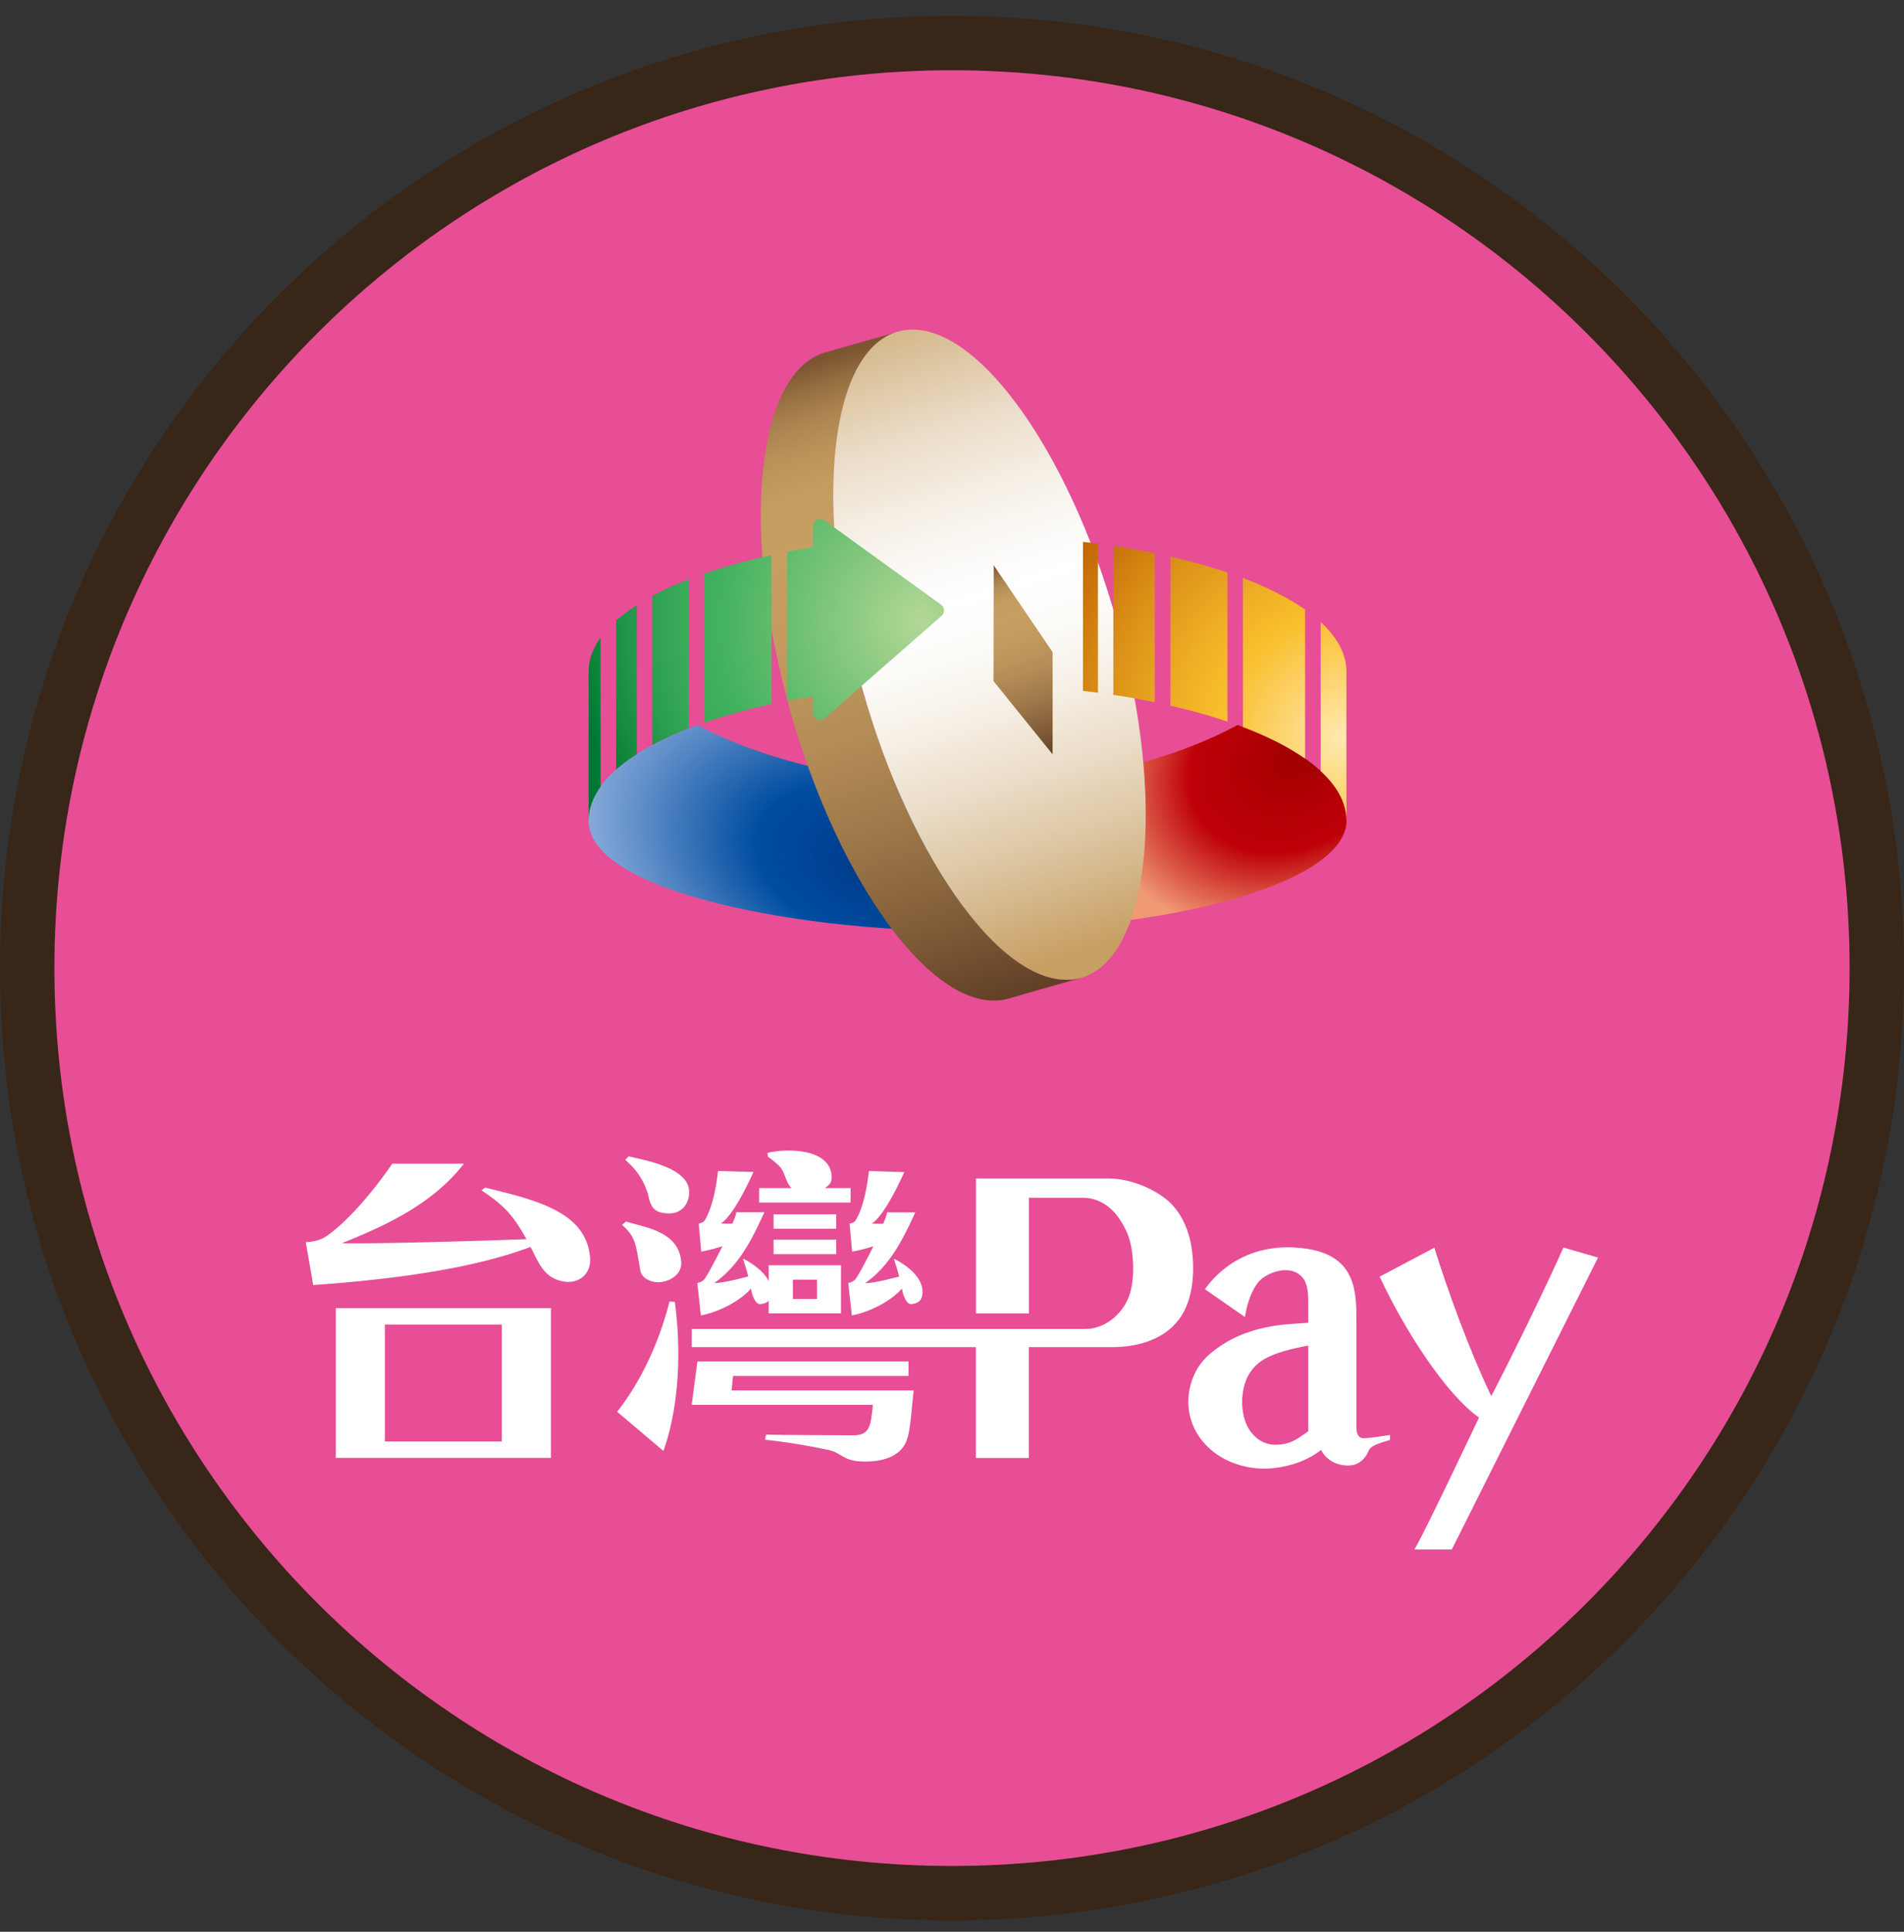
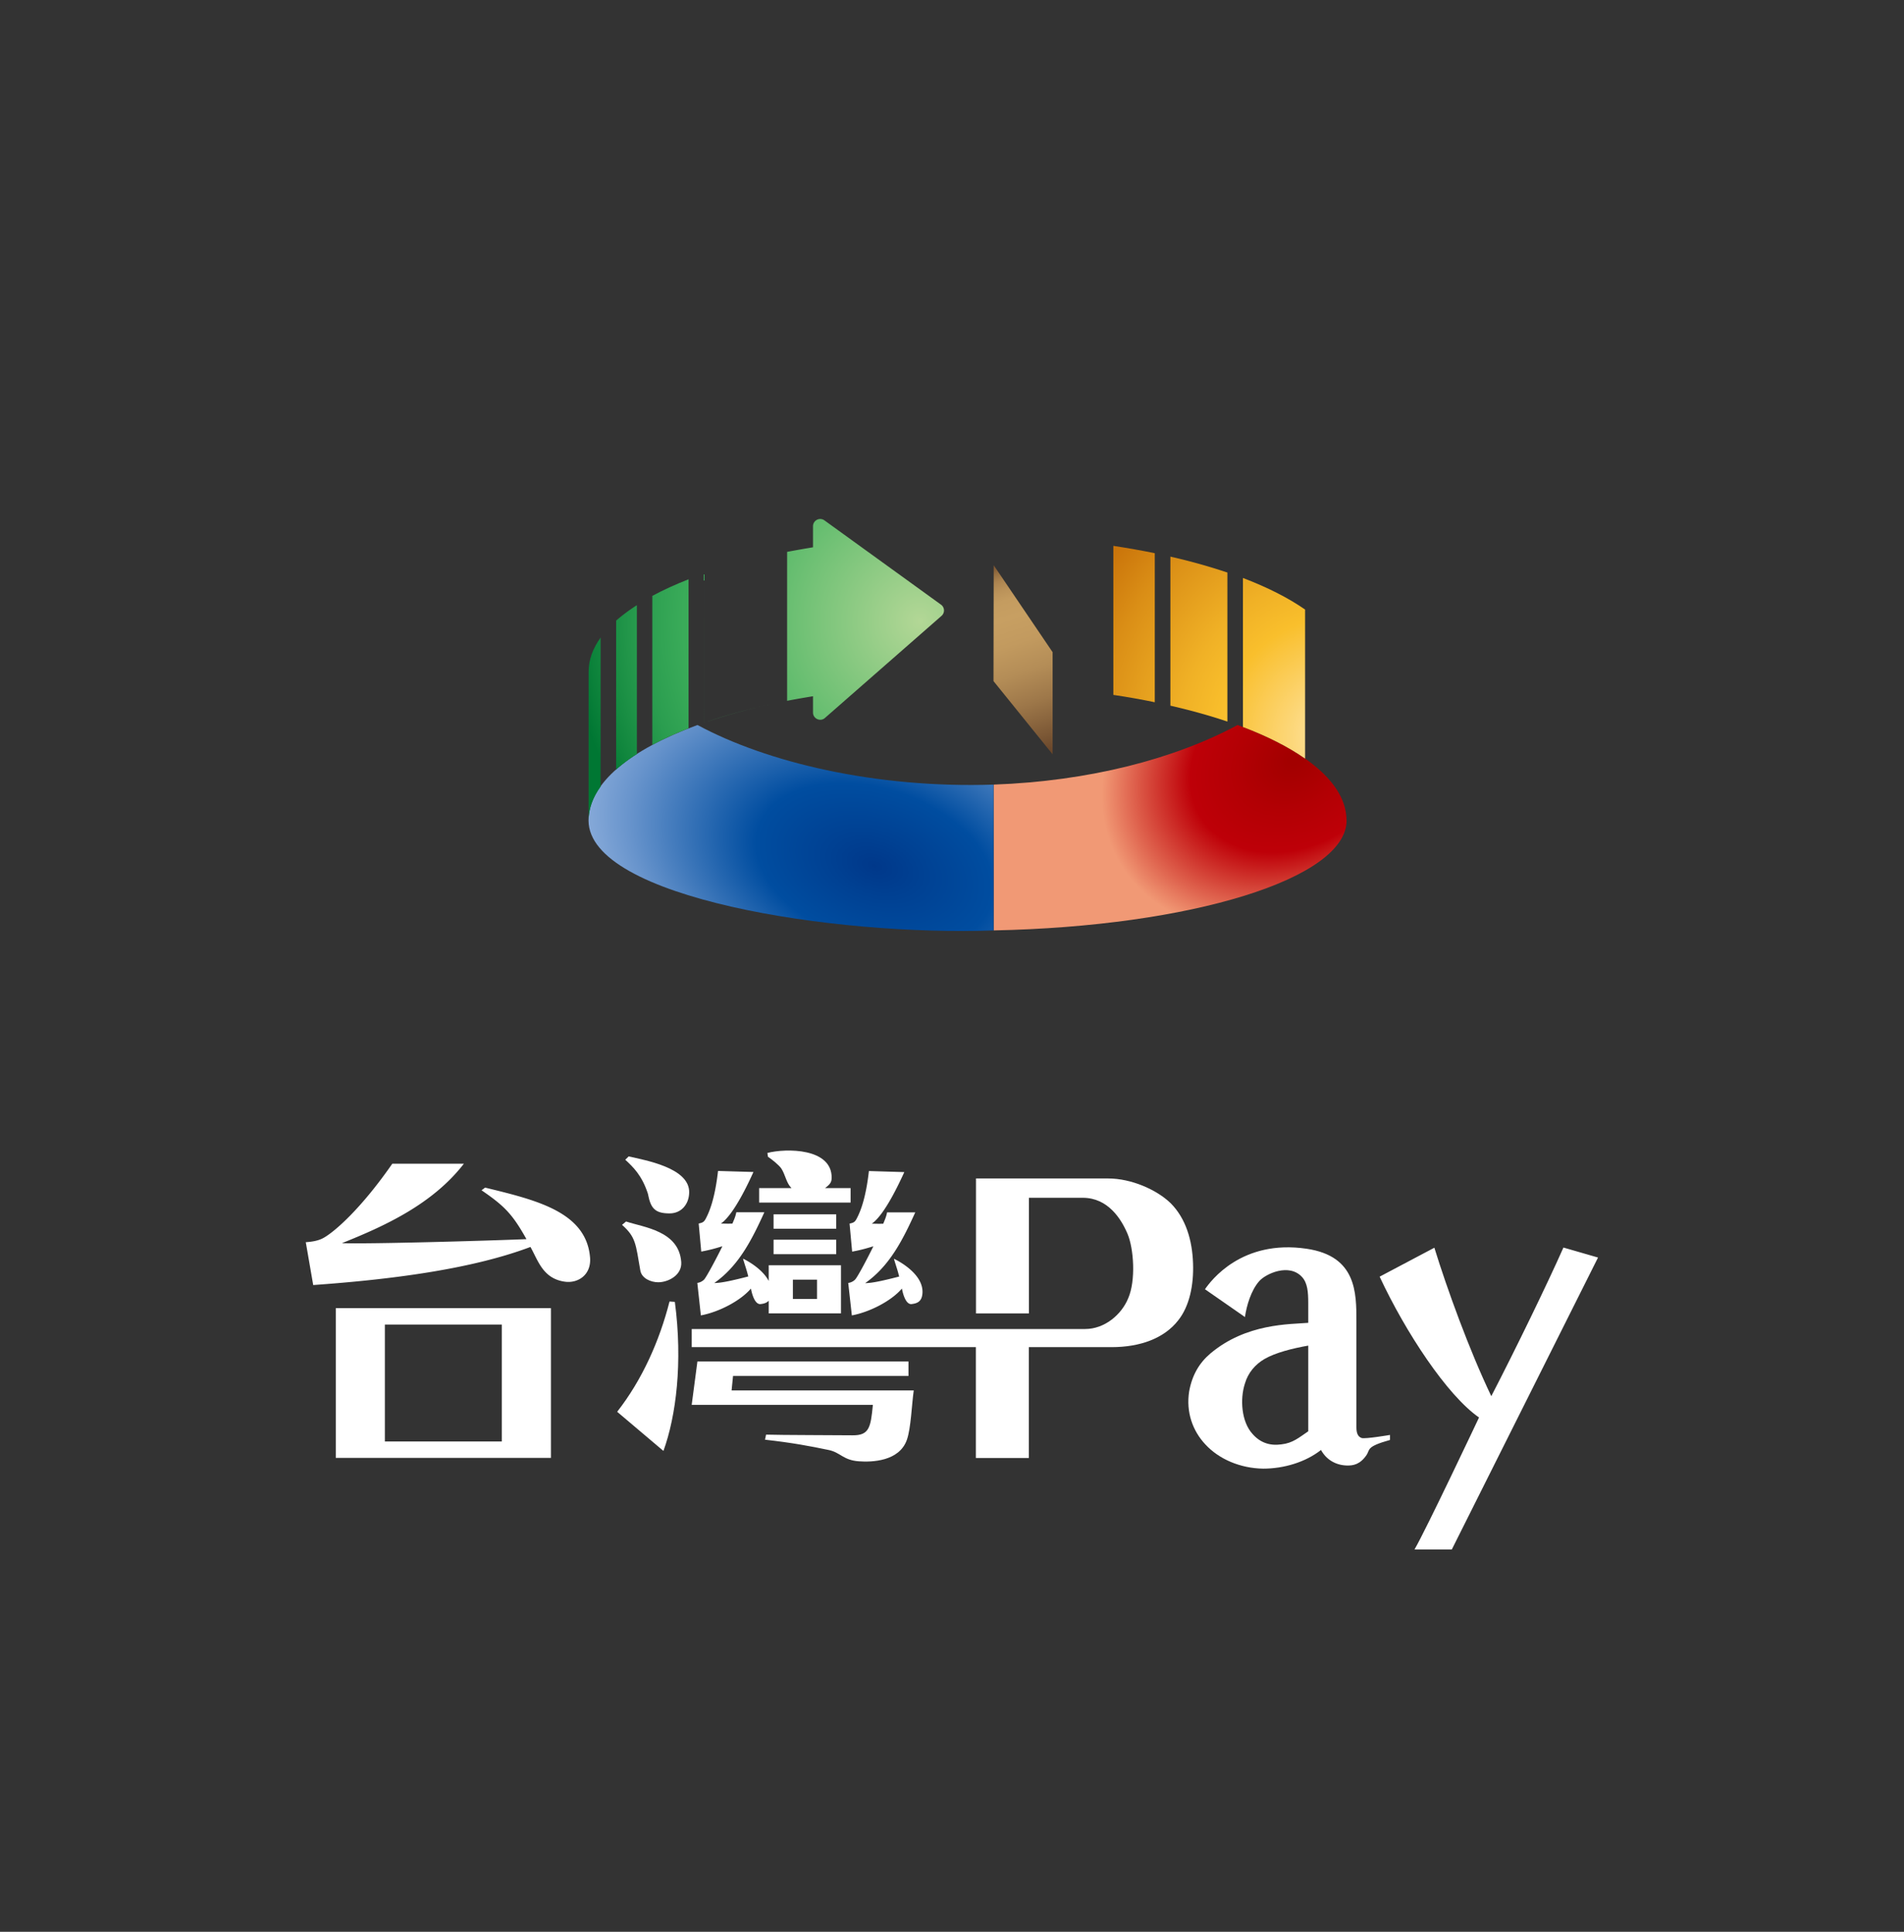
<svg xmlns="http://www.w3.org/2000/svg" width="70" height="71" viewBox="0 0 70 71" fill="none">
  <rect x="0" y="0" width="70" height="71" fill="#333333" stroke="none" />
  <g clip-path="url(#clip0_729_8457)">
-     <path d="M69 35.582c0 18.777-15.222 34-34 34s-34-15.222-34-34 15.222-34 34-34 34 15.222 34 34z" fill="#E74E95" stroke="#382618" stroke-width="2" />
    <path d="M50.057 52.85c-.133-.045-.189-.178-.189-.388V48.57c0-1.053.007-2.404-1.83-2.674-2.387-.353-3.521 1.176-3.738 1.488l1.47 1.022c.06-.417.224-.98.525-1.32.238-.27 1.099-.672 1.575-.15.203.22.227.56.227.948v.735c-.675.056-2.282.014-3.601 1.13-.406.344-.669.792-.777 1.39-.12.763.13 1.45.591 1.943.508.553 1.292.882 2.128.896.763 0 1.558-.238 2.128-.686.196.357.54.556.938.57.252.01.504-.042.739-.388.13-.196-.025-.305.86-.55v-.185s-.916.157-1.05.112h.004zm-1.96-.244c-.353.238-.57.434-.99.48-.417.059-.78-.06-1.064-.39-.403-.447-.459-1.27-.277-1.837.12-.416.392-.717.721-.91.403-.234 1.033-.392 1.61-.493v3.15zm9.383-6.756c-.58 1.31-1.77 3.76-2.653 5.464-.808-1.687-1.627-3.944-2.093-5.456l-2.012 1.064c.952 2.04 2.478 4.36 3.654 5.176 0 0-1.957 4.144-2.373 4.851h1.372l5.376-10.73-1.274-.368h.003zm-32.865 1.985c-.37 1.45-1.004 2.874-1.925 4.053l1.701 1.439c.466-1.285.714-3.252.42-5.478l-.2-.014h.004zm-1.599-2.94l-.147.123c.507.451.5.686.672 1.676.049.29.385.434.658.434.37 0 .878-.262.847-.738-.08-1.155-1.376-1.278-2.027-1.495h-.003zm3.941 5.677H33.4v-.532h-7.76l-.21 1.593h6.661c-.08.84-.136 1.127-.756 1.12-.51-.007-2.632-.007-3.17-.025l-.04.186c1.023.115 1.646.234 2.339.378.437.09.532.374 1.11.416.468.035 1.494.01 1.77-.798.147-.427.175-1.274.249-1.806h-6.696l.053-.532h.007zm-3.843-8.071l-.126.123c.29.27.613.574.833 1.253.098.507.234.72.794.72.434 0 .711-.335.722-.755.038-.928-1.652-1.204-2.223-1.34z" fill="#fff" />
    <path d="M43.862 46.439c-.028-.858-.266-1.66-.826-2.22-.518-.5-1.453-.906-2.293-.906h-4.861v4.96h1.946v-4.25h1.98c.932 0 1.415.785 1.642 1.317.235.546.312 1.729.028 2.376-.248.606-.871 1.13-1.582 1.13H25.431v.666h10.447v4.074h1.946v-4.074h3.049c1.036 0 1.925-.319 2.443-.984.413-.518.574-1.291.546-2.09zm-12.586-2.772h-.942c.15-.12.242-.19.242-.378.01-1.096-1.67-1.092-2.363-.914l.021.14c.14.095.392.294.49.43.158.246.179.53.375.722h-1.19v.532h3.363v-.532h.004z" fill="#fff" />
    <path d="M30.744 45.564H28.44v.532h2.303v-.532zm0-.934H28.44v.531h2.303v-.532zm.588 1.371c.33-.06.567-.13.777-.196-.171.354-.57 1.117-.672 1.225a.436.436 0 01-.252.123l.133 1.193c.658-.122 1.453-.532 1.841-.987 0 0 .098.606.36.57.172-.024.382-.066.396-.423.028-.749-1.05-1.242-1.05-1.242.074.259.12.364.193.654-.546.14-.984.242-1.25.242.91-.64 1.39-1.61 1.841-2.6h-1.036c-.035.178-.084.269-.14.416-.238.007-.164 0-.423 0 .483-.336 1.025-1.526 1.197-1.897l-1.302-.039c-.123 1.092-.35 1.558-.445 1.74-.073.147-.13.16-.266.192l.095 1.033.003-.004z" fill="#fff" />
    <path d="M25.637 47.153l.13 1.193c.658-.122 1.453-.532 1.841-.987 0 0 .098.606.36.57.102-.013.214-.034.294-.125v.469h2.657v-1.771h-2.657v.58c-.262-.507-.945-.822-.945-.822.074.26.12.364.193.655-.546.14-.984.241-1.25.241.91-.64 1.39-1.61 1.841-2.6H27.07c-.035.178-.084.27-.143.416-.238.007-.165 0-.424 0 .483-.336 1.029-1.526 1.197-1.897l-1.302-.038c-.122 1.092-.35 1.557-.444 1.74-.074.146-.13.16-.267.192L25.781 46c.329-.06.567-.13.777-.196-.171.354-.574 1.117-.672 1.225a.436.436 0 01-.252.123h.003zm3.514-.12h.886v.708h-.886v-.707zM17.84 43.646l-.137.101c.857.585 1.144.89 1.652 1.796-1.6.066-5.943.185-6.783.147 1.571-.627 3.332-1.432 4.483-2.92h-2.632c-1.13 1.628-2.093 2.479-2.516 2.72-.214.126-.5.154-.665.165l.273 1.575c2.852-.203 5.806-.578 7.987-1.4.283.5.455 1.165 1.267 1.277.493.067.976-.262.924-.889-.137-1.683-1.995-2.114-3.857-2.569l.003-.003zm-5.495 9.936h7.91V48.08h-7.91v5.502zm1.805-4.9h4.298v4.298H14.15v-4.298z" fill="#fff" />
    <path d="M49.504 30.153c0-1.368-1.53-2.604-4.004-3.507-2.317 1.25-5.467 2.065-8.967 2.191v5.359c7.245-.144 12.974-1.897 12.974-4.043h-.003z" fill="url(#paint0_radial_729_8457)" />
    <path d="M25.645 26.646c-2.475.903-4.008 2.142-4.008 3.507 0 2.853 9.051 4.256 14.892 4.043v-5.359c-4.364.144-8.358-.826-10.885-2.19z" fill="url(#paint1_radial_729_8457)" />
-     <path d="M39.207 36.009c-2.758 0-6.261-5.348-7.826-11.946-1.456-6.153-.71-11.214 1.631-11.872l-2.692.77c-2.32.69-3.055 5.74-1.602 11.869 1.56 6.597 5.067 11.945 7.826 11.945.196 0 .381-.028.56-.08.563-.165 2.656-.76 2.656-.76v-.003a1.92 1.92 0 01-.553.08v-.003z" fill="url(#paint2_linear_729_8457)" />
-     <path d="M41.373 24.063c-1.56-6.597-5.064-11.949-7.825-11.949-2.762 0-3.732 5.348-2.167 11.95 1.561 6.597 5.065 11.945 7.826 11.945 2.761 0 3.731-5.348 2.17-11.946h-.004z" fill="url(#paint3_linear_729_8457)" />
    <path d="M36.533 20.773l-.007 4.26 2.173 2.691V23.97l-2.166-3.196z" fill="url(#paint4_linear_729_8457)" />
    <path d="M40.932 20.063v5.477c.525.077 1.033.168 1.523.27v-5.478c-.49-.101-.998-.189-1.523-.27z" fill="url(#paint5_radial_729_8457)" />
-     <path d="M39.816 19.916v5.477c.185.021.367.042.55.067v-5.478a26.219 26.219 0 00-.55-.066z" fill="url(#paint6_radial_729_8457)" />
-     <path d="M48.552 22.863v5.474c.612.563.949 1.176.949 1.816v-5.477c0-.64-.34-1.253-.949-1.817v.004z" fill="url(#paint7_radial_729_8457)" />
    <path d="M45.696 21.246v5.474c.906.343 1.676.735 2.285 1.162v-5.478c-.609-.427-1.379-.815-2.285-1.162v.004z" fill="url(#paint8_radial_729_8457)" />
    <path d="M43.029 20.458v5.478c.749.171 1.452.367 2.096.584v-5.477a21.632 21.632 0 00-2.096-.585z" fill="url(#paint9_radial_729_8457)" />
    <path d="M22.652 22.807v5.477a5.92 5.92 0 01.763-.567v-5.474a6.173 6.173 0 00-.763.567v-.003z" fill="url(#paint10_radial_729_8457)" />
    <path d="M21.64 24.68v5.477c0-.43.154-.847.441-1.246v-5.478c-.287.4-.44.816-.44 1.246z" fill="url(#paint11_radial_729_8457)" />
    <path d="M34.594 22.222l-4.284-3.097a.265.265 0 00-.42.213v.777c-.322.053-.64.109-.952.168v5.474c.308-.06.63-.115.952-.168v.599c0 .227.27.35.438.2l4.287-3.753a.262.262 0 00-.021-.413z" fill="url(#paint12_radial_729_8457)" />
-     <path d="M25.89 21.085v5.477c.748-.259 1.578-.49 2.474-.686V20.4c-.896.196-1.73.423-2.475.686z" fill="url(#paint13_radial_729_8457)" />
+     <path d="M25.89 21.085v5.477c.748-.259 1.578-.49 2.474-.686c-.896.196-1.73.423-2.475.686z" fill="url(#paint13_radial_729_8457)" />
    <path d="M23.982 21.904v5.474c.402-.217.847-.417 1.333-.61v-5.477c-.486.19-.93.392-1.333.61v.003z" fill="url(#paint14_radial_729_8457)" />
  </g>
  <defs>
    <radialGradient id="paint0_radial_729_8457" cx="0" cy="0" r="1" gradientUnits="userSpaceOnUse" gradientTransform="rotate(148.54 19.873 20.65) scale(7.5 5.876)">
      <stop offset=".03" stop-color="#A30000" />
      <stop offset=".3" stop-color="#B30004" />
      <stop offset=".54" stop-color="#BE0008" />
      <stop offset=".85" stop-color="#E06650" />
      <stop offset="1" stop-color="#F19975" />
    </radialGradient>
    <radialGradient id="paint1_radial_729_8457" cx="0" cy="0" r="1" gradientUnits="userSpaceOnUse" gradientTransform="matrix(-10.409 -3.438 2.162 -6.546 32.158 31.828)">
      <stop stop-color="#00388A" />
      <stop offset=".16" stop-color="#004193" />
      <stop offset=".41" stop-color="#004DA0" />
      <stop offset=".52" stop-color="#1A5FAB" />
      <stop offset=".85" stop-color="#6894CC" />
      <stop offset="1" stop-color="#87AAD9" />
    </radialGradient>
    <radialGradient id="paint5_radial_729_8457" cx="0" cy="0" r="1" gradientUnits="userSpaceOnUse" gradientTransform="translate(49.387 27.132) scale(12.562)">
      <stop stop-color="#FFE9B3" />
      <stop offset=".36" stop-color="#F9BF2C" />
      <stop offset=".48" stop-color="#F0B126" />
      <stop offset=".72" stop-color="#DA8E16" />
      <stop offset="1" stop-color="#BB5D00" />
    </radialGradient>
    <radialGradient id="paint6_radial_729_8457" cx="0" cy="0" r="1" gradientUnits="userSpaceOnUse" gradientTransform="translate(49.39 27.132) scale(12.565)">
      <stop stop-color="#FFE9B3" />
      <stop offset=".36" stop-color="#F9BF2C" />
      <stop offset=".48" stop-color="#F0B126" />
      <stop offset=".72" stop-color="#DA8E16" />
      <stop offset="1" stop-color="#BB5D00" />
    </radialGradient>
    <radialGradient id="paint7_radial_729_8457" cx="0" cy="0" r="1" gradientUnits="userSpaceOnUse" gradientTransform="matrix(12.558 0 0 12.558 49.387 27.132)">
      <stop stop-color="#FFE9B3" />
      <stop offset=".36" stop-color="#F9BF2C" />
      <stop offset=".48" stop-color="#F0B126" />
      <stop offset=".72" stop-color="#DA8E16" />
      <stop offset="1" stop-color="#BB5D00" />
    </radialGradient>
    <radialGradient id="paint8_radial_729_8457" cx="0" cy="0" r="1" gradientUnits="userSpaceOnUse" gradientTransform="translate(49.387 27.132) scale(12.558)">
      <stop stop-color="#FFE9B3" />
      <stop offset=".36" stop-color="#F9BF2C" />
      <stop offset=".48" stop-color="#F0B126" />
      <stop offset=".72" stop-color="#DA8E16" />
      <stop offset="1" stop-color="#BB5D00" />
    </radialGradient>
    <radialGradient id="paint9_radial_729_8457" cx="0" cy="0" r="1" gradientUnits="userSpaceOnUse" gradientTransform="translate(49.387 27.132) scale(12.562)">
      <stop stop-color="#FFE9B3" />
      <stop offset=".36" stop-color="#F9BF2C" />
      <stop offset=".48" stop-color="#F0B126" />
      <stop offset=".72" stop-color="#DA8E16" />
      <stop offset="1" stop-color="#BB5D00" />
    </radialGradient>
    <radialGradient id="paint10_radial_729_8457" cx="0" cy="0" r="1" gradientUnits="userSpaceOnUse" gradientTransform="translate(33.821 22.834) scale(12.806)">
      <stop stop-color="#B3D796" />
      <stop offset=".59" stop-color="#40B15D" />
      <stop offset=".68" stop-color="#3AAB59" />
      <stop offset=".8" stop-color="#2A9D4F" />
      <stop offset=".93" stop-color="#10863D" />
      <stop offset="1" stop-color="#073" />
    </radialGradient>
    <radialGradient id="paint11_radial_729_8457" cx="0" cy="0" r="1" gradientUnits="userSpaceOnUse" gradientTransform="translate(33.838 22.834) scale(12.819)">
      <stop stop-color="#B3D796" />
      <stop offset=".59" stop-color="#40B15D" />
      <stop offset=".68" stop-color="#3AAB59" />
      <stop offset=".8" stop-color="#2A9D4F" />
      <stop offset=".93" stop-color="#10863D" />
      <stop offset="1" stop-color="#073" />
    </radialGradient>
    <radialGradient id="paint12_radial_729_8457" cx="0" cy="0" r="1" gradientUnits="userSpaceOnUse" gradientTransform="translate(33.825 22.834) scale(12.806)">
      <stop stop-color="#B3D796" />
      <stop offset=".59" stop-color="#40B15D" />
      <stop offset=".68" stop-color="#3AAB59" />
      <stop offset=".8" stop-color="#2A9D4F" />
      <stop offset=".93" stop-color="#10863D" />
      <stop offset="1" stop-color="#073" />
    </radialGradient>
    <radialGradient id="paint13_radial_729_8457" cx="0" cy="0" r="1" gradientUnits="userSpaceOnUse" gradientTransform="translate(33.825 22.834) scale(12.806)">
      <stop stop-color="#B3D796" />
      <stop offset=".59" stop-color="#40B15D" />
      <stop offset=".68" stop-color="#3AAB59" />
      <stop offset=".8" stop-color="#2A9D4F" />
      <stop offset=".93" stop-color="#10863D" />
      <stop offset="1" stop-color="#073" />
    </radialGradient>
    <radialGradient id="paint14_radial_729_8457" cx="0" cy="0" r="1" gradientUnits="userSpaceOnUse" gradientTransform="matrix(12.809 0 0 12.809 33.828 22.834)">
      <stop stop-color="#B3D796" />
      <stop offset=".59" stop-color="#40B15D" />
      <stop offset=".68" stop-color="#3AAB59" />
      <stop offset=".8" stop-color="#2A9D4F" />
      <stop offset=".93" stop-color="#10863D" />
      <stop offset="1" stop-color="#073" />
    </radialGradient>
    <linearGradient id="paint2_linear_729_8457" x1="29.207" y1="13.532" x2="36.697" y2="36.768" gradientUnits="userSpaceOnUse">
      <stop stop-color="#7C5531" />
      <stop offset=".04" stop-color="#977042" />
      <stop offset=".08" stop-color="#AC8450" />
      <stop offset=".13" stop-color="#BB935A" />
      <stop offset=".18" stop-color="#C49C60" />
      <stop offset=".27" stop-color="#C79F62" />
      <stop offset=".4" stop-color="#C29A5F" />
      <stop offset=".55" stop-color="#B48D57" />
      <stop offset=".71" stop-color="#9D7749" />
      <stop offset=".88" stop-color="#7D5936" />
      <stop offset="1" stop-color="#624027" />
    </linearGradient>
    <linearGradient id="paint3_linear_729_8457" x1="31.752" y1="9.678" x2="40.145" y2="35.781" gradientUnits="userSpaceOnUse">
      <stop offset=".01" stop-color="#C79F62" />
      <stop offset=".02" stop-color="#C8A166" />
      <stop offset=".14" stop-color="#DBC29C" />
      <stop offset=".24" stop-color="#EBDCC7" />
      <stop offset=".34" stop-color="#F5EFE5" />
      <stop offset=".42" stop-color="#FCFAF8" />
      <stop offset=".47" stop-color="#fff" />
      <stop offset=".54" stop-color="#FCFBF8" />
      <stop offset=".62" stop-color="#F6F0E6" />
      <stop offset=".72" stop-color="#EBDDC8" />
      <stop offset=".83" stop-color="#DCC49F" />
      <stop offset=".95" stop-color="#CAA46B" />
      <stop offset=".97" stop-color="#C79F62" />
    </linearGradient>
    <linearGradient id="paint4_linear_729_8457" x1="36.417" y1="20.864" x2="38.703" y2="27.815" gradientUnits="userSpaceOnUse">
      <stop stop-color="#7C5531" />
      <stop offset=".04" stop-color="#977042" />
      <stop offset=".08" stop-color="#AC8450" />
      <stop offset=".13" stop-color="#BB935A" />
      <stop offset=".18" stop-color="#C49C60" />
      <stop offset=".27" stop-color="#C79F62" />
      <stop offset=".4" stop-color="#C29A5F" />
      <stop offset=".55" stop-color="#B48D57" />
      <stop offset=".71" stop-color="#9D7749" />
      <stop offset=".88" stop-color="#7D5936" />
      <stop offset="1" stop-color="#624027" />
    </linearGradient>
    <clipPath id="clip0_729_8457">
      <path fill="#fff" transform="translate(0 .582)" d="M0 0h70v70H0z" />
    </clipPath>
  </defs>
</svg>